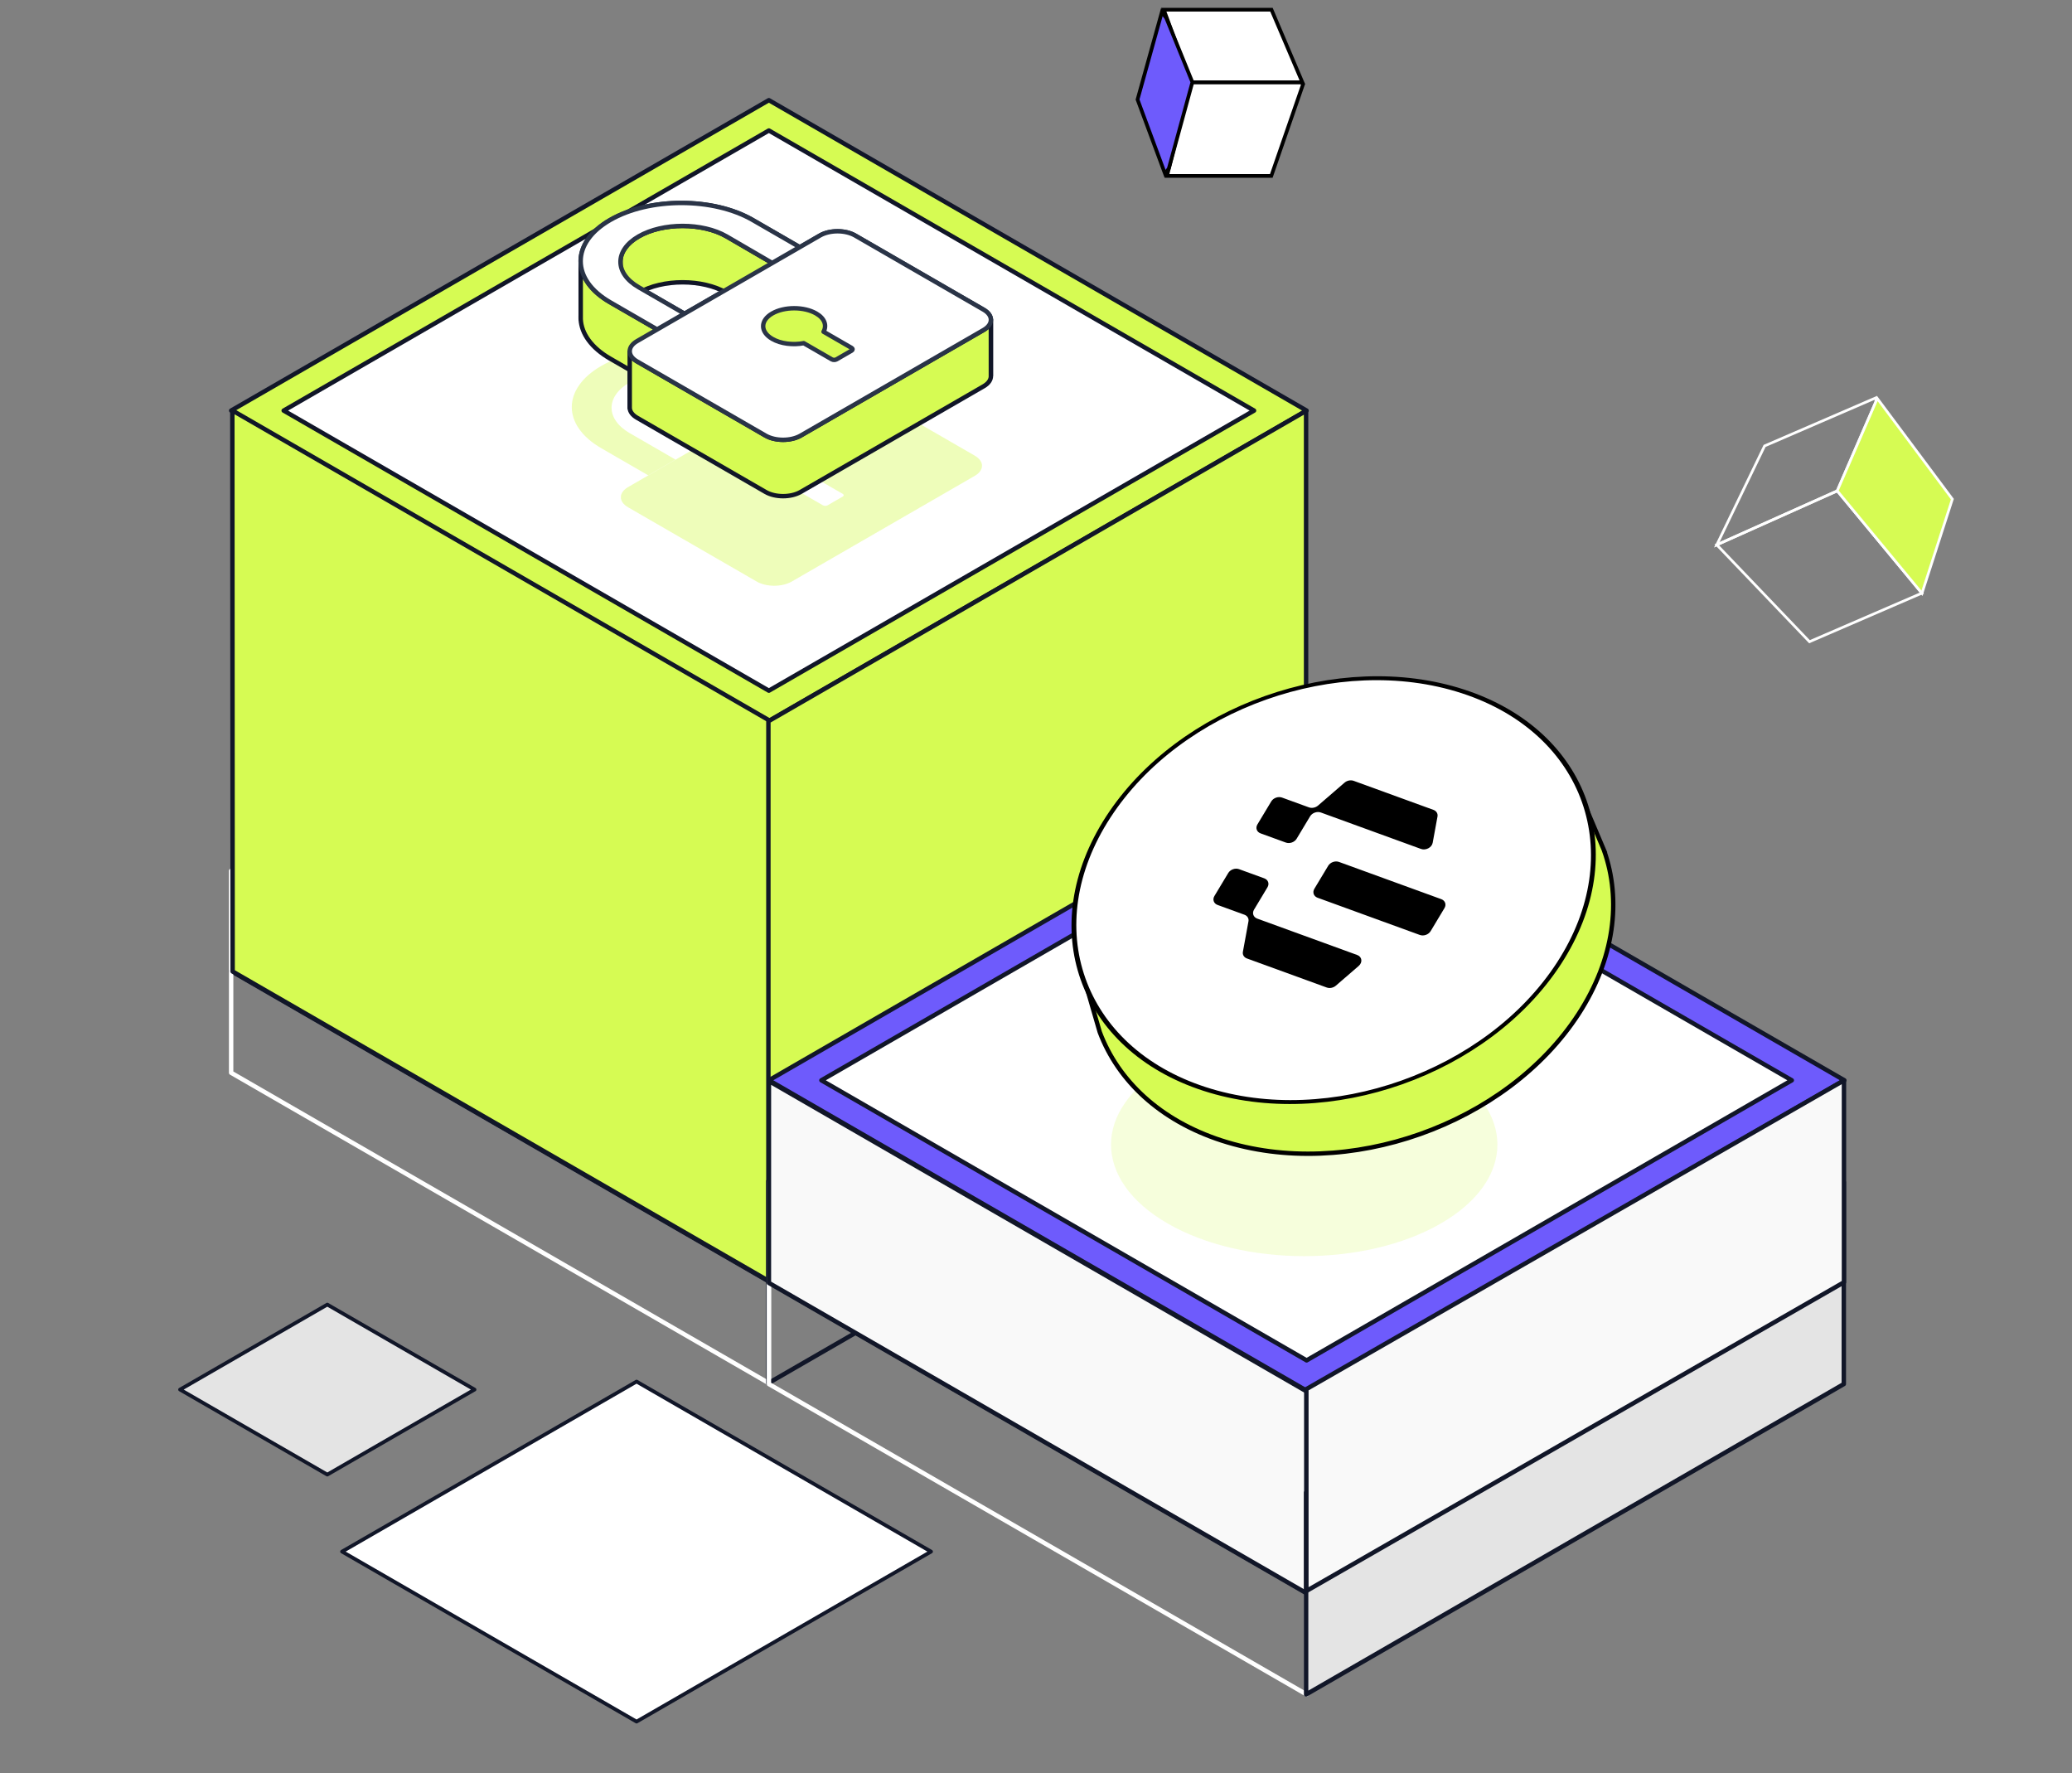
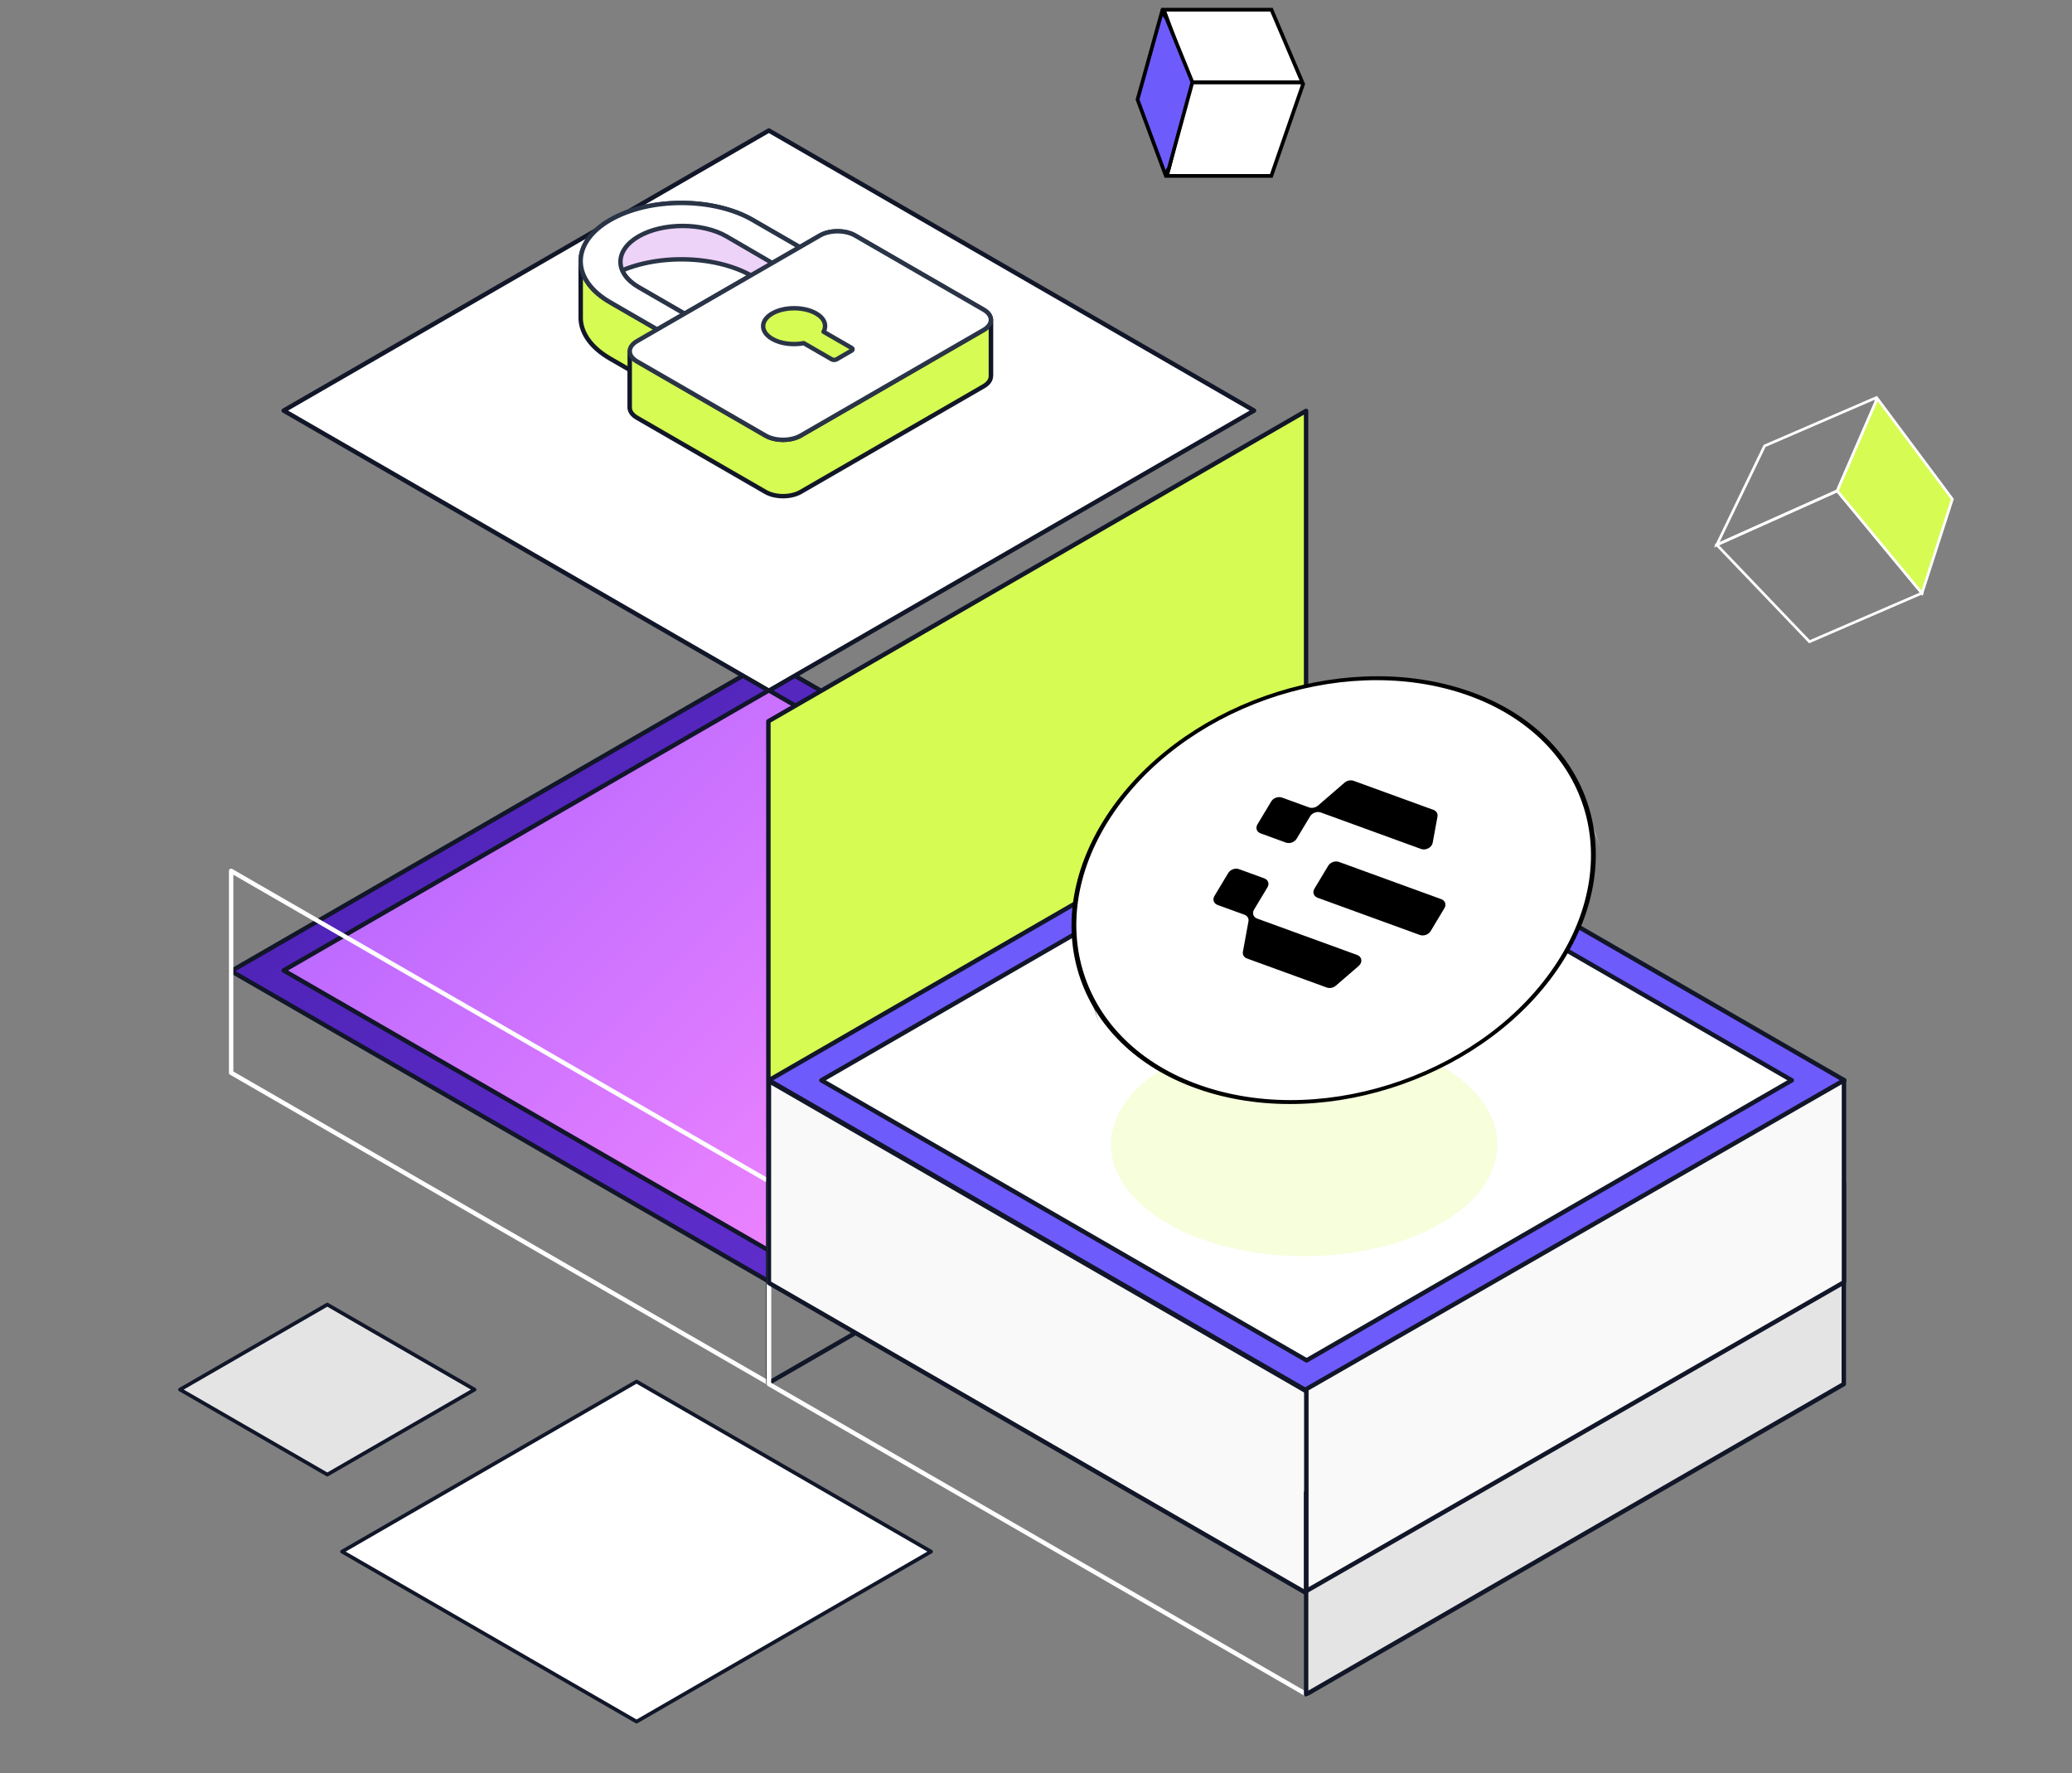
<svg xmlns="http://www.w3.org/2000/svg" width="201" height="172" viewBox="0 0 201 172" fill="none">
  <rect x="0" y="0" width="201" height="172" fill="#808080" stroke="none" />
  <g clip-path="url(#clip0_4690_5152)">
    <path d="M74.586 64.085L22.425 94.191L74.586 124.298L126.746 94.191L74.586 64.085Z" fill="url(#paint0_linear_4690_5152)" stroke="#111628" stroke-width="0.429" stroke-linejoin="round" />
    <path d="M74.586 66.964L27.518 94.131L74.586 121.298L121.653 94.131L74.586 66.964Z" fill="url(#paint1_linear_4690_5152)" stroke="#111628" stroke-width="0.429" stroke-linejoin="round" />
-     <path d="M74.586 9.717L22.425 39.824L74.586 69.93L126.746 39.824L74.586 9.717Z" fill="#D6FB53" stroke="#111628" stroke-width="0.429" stroke-linejoin="round" />
    <path d="M74.586 12.659L27.518 39.826L74.586 66.993L121.653 39.826L74.586 12.659Z" fill="white" stroke="#111628" stroke-width="0.429" stroke-linejoin="round" />
-     <path opacity="0.4" d="M60.935 47.243L78.684 36.996C79.627 36.451 81.144 36.451 82.087 36.996L94.556 44.195C95.499 44.739 95.499 45.615 94.556 46.16L76.807 56.407C75.864 56.952 74.347 56.952 73.404 56.407L60.935 49.208C59.992 48.664 59.992 47.788 60.935 47.243ZM77.108 47.441L79.826 49.011C79.956 49.085 80.159 49.085 80.288 49.011L81.749 48.167C81.878 48.093 81.878 47.976 81.749 47.901L79.03 46.331C79.362 45.728 79.145 45.042 78.313 44.562C77.139 43.884 75.224 43.884 74.05 44.562C72.876 45.24 72.876 46.345 74.05 47.023C74.875 47.508 76.08 47.639 77.108 47.441ZM69.623 37.087C67.274 35.731 63.437 35.731 61.089 37.087C58.741 38.443 58.741 40.658 61.089 42.014L65.527 44.576L62.882 46.103L58.328 43.474C54.505 41.267 54.523 37.69 58.328 35.493C62.151 33.286 68.347 33.296 72.153 35.493L76.706 38.122L74.043 39.659L69.623 37.087Z" fill="#D6FB53" />
    <path fill-rule="evenodd" clip-rule="evenodd" d="M61.09 34.114C61.071 33.744 61.306 33.372 61.797 33.088L79.546 22.841C80.489 22.296 82.006 22.296 82.949 22.841L95.418 30.04C95.871 30.301 96.106 30.639 96.124 30.98V36.446C96.106 36.105 95.871 35.767 95.418 35.506L82.949 28.307C82.006 27.763 80.489 27.763 79.546 28.307L61.797 38.555C61.306 38.838 61.071 39.211 61.09 39.58V34.114Z" fill="#EED3F8" stroke="#2A3447" stroke-width="0.429" stroke-linejoin="round" />
    <path fill-rule="evenodd" clip-rule="evenodd" d="M77.97 33.286L80.689 34.856C80.818 34.93 81.021 34.93 81.15 34.856L82.611 34.012C82.673 33.976 82.705 33.931 82.708 33.885V39.351C82.705 39.397 82.673 39.443 82.611 39.478L81.15 40.322C81.021 40.396 80.818 40.396 80.689 40.322L77.97 38.752V33.286Z" fill="#EED3F8" stroke="#2A3447" stroke-width="0.429" stroke-linejoin="round" />
    <path fill-rule="evenodd" clip-rule="evenodd" d="M79.893 32.177C79.986 32.008 80.036 31.832 80.041 31.657V37.123C80.036 37.298 79.986 37.474 79.893 37.643V32.177Z" fill="#EED3F8" stroke="#2A3447" stroke-width="0.429" stroke-linejoin="round" />
    <path fill-rule="evenodd" clip-rule="evenodd" d="M74.031 31.585C74.007 32.048 74.3 32.517 74.91 32.869C75.735 33.353 76.941 33.484 77.968 33.287V38.753C76.941 38.951 75.735 38.82 74.91 38.335C74.3 37.983 74.007 37.515 74.031 37.051V31.585Z" fill="#EED3F8" stroke="#2A3447" stroke-width="0.429" stroke-linejoin="round" />
    <path fill-rule="evenodd" clip-rule="evenodd" d="M60.191 25.289C60.143 26.217 60.729 27.154 61.95 27.859L66.388 30.422V35.888L61.95 33.326C60.729 32.621 60.143 31.683 60.191 30.755V25.289Z" fill="#EED3F8" stroke="#2A3447" stroke-width="0.429" stroke-linejoin="round" />
    <path fill-rule="evenodd" clip-rule="evenodd" d="M66.388 30.421L63.743 31.949V37.415L66.388 35.888V30.421Z" fill="#EED3F8" stroke="#2A3447" stroke-width="0.429" stroke-linejoin="round" />
    <path fill-rule="evenodd" clip-rule="evenodd" d="M56.331 25.498C56.254 23.996 57.209 22.48 59.188 21.338C63.011 19.131 69.207 19.141 73.012 21.338L77.566 23.967V29.433L73.012 26.804C69.207 24.607 63.011 24.597 59.188 26.804C57.209 27.947 56.254 29.462 56.331 30.964V25.498Z" fill="#EED3F8" stroke="#2A3447" stroke-width="0.429" stroke-linejoin="round" />
-     <path fill-rule="evenodd" clip-rule="evenodd" d="M74.905 25.505L70.484 22.932C68.136 21.577 64.299 21.577 61.951 22.932C60.824 23.583 60.237 24.432 60.192 25.289V30.755C60.237 29.898 60.824 29.049 61.951 28.399C64.299 27.043 68.136 27.043 70.484 28.399L74.905 30.971V25.505Z" fill="#D6FB53" stroke="#111628" stroke-width="0.429" stroke-linejoin="round" />
    <path fill-rule="evenodd" clip-rule="evenodd" d="M77.565 23.967L74.903 25.504V30.971L77.565 29.433V23.967Z" fill="#EED3F8" stroke="#2A3447" stroke-width="0.429" stroke-linejoin="round" />
    <path fill-rule="evenodd" clip-rule="evenodd" d="M63.744 31.949L59.19 29.32C57.355 28.261 56.405 26.885 56.334 25.499V30.965C56.405 32.352 57.355 33.727 59.19 34.786L63.744 37.415V31.949Z" fill="#D6FB53" stroke="#111628" stroke-width="0.429" stroke-linejoin="round" />
    <path fill-rule="evenodd" clip-rule="evenodd" d="M96.123 30.98C96.143 31.349 95.907 31.721 95.416 32.005L77.668 42.252C76.724 42.797 75.208 42.797 74.264 42.252L61.796 35.053C61.343 34.792 61.107 34.454 61.089 34.113V39.579C61.107 39.92 61.343 40.258 61.796 40.519L74.264 47.718C75.208 48.263 76.724 48.263 77.668 47.718L95.416 37.471C95.907 37.188 96.143 36.815 96.123 36.446V30.98Z" fill="#D6FB53" stroke="#111628" stroke-width="0.429" stroke-linejoin="round" />
    <path fill-rule="evenodd" clip-rule="evenodd" d="M82.708 33.887C82.71 33.837 82.678 33.786 82.611 33.748L79.892 32.178V37.644L82.611 39.214C82.678 39.253 82.71 39.303 82.708 39.353V33.887Z" fill="#D6FB53" />
    <path fill-rule="evenodd" clip-rule="evenodd" d="M80.041 31.656C80.055 31.205 79.775 30.753 79.176 30.407C78.002 29.729 76.087 29.729 74.913 30.407C74.349 30.732 74.056 31.156 74.034 31.584V37.05C74.056 36.622 74.349 36.198 74.913 35.873C76.087 35.195 78.002 35.195 79.176 35.873C79.775 36.219 80.055 36.671 80.041 37.123V31.656Z" fill="#D6FB53" />
    <path d="M61.797 33.088L79.546 22.841C80.489 22.296 82.006 22.296 82.949 22.841L95.418 30.039C96.361 30.584 96.361 31.46 95.418 32.005L77.669 42.252C76.725 42.797 75.209 42.797 74.265 42.252L61.797 35.053C60.853 34.508 60.853 33.633 61.797 33.088ZM77.969 33.286L80.688 34.855C80.817 34.93 81.02 34.93 81.15 34.855L82.61 34.012C82.74 33.937 82.74 33.82 82.61 33.746L79.891 32.176C80.223 31.573 80.007 30.887 79.175 30.407C78.001 29.729 76.086 29.729 74.912 30.407C73.738 31.084 73.738 32.19 74.912 32.868C75.737 33.352 76.942 33.483 77.969 33.286ZM70.484 22.931C68.136 21.576 64.299 21.576 61.951 22.931C59.602 24.287 59.602 26.503 61.951 27.858L66.389 30.421L63.743 31.948L59.19 29.319C55.367 27.112 55.384 23.535 59.19 21.338C63.013 19.13 69.209 19.14 73.014 21.338L77.568 23.966L74.905 25.504L70.484 22.931Z" fill="white" stroke="#2A3447" stroke-width="0.429" stroke-linejoin="round" />
    <path d="M74.583 114.578L22.422 84.473V104.055L74.583 134.161L74.583 114.578Z" stroke="white" stroke-width="0.429" stroke-linejoin="round" />
    <path d="M126.685 100.518L100.627 115.55V119.124L126.685 104.043V100.518Z" fill="url(#paint2_linear_4690_5152)" stroke="#111628" stroke-width="0.429" stroke-linejoin="round" />
-     <path d="M74.699 69.921L22.539 39.815L22.568 94.231L74.728 124.337L74.699 69.921Z" fill="#D6FB53" stroke="#111628" stroke-width="0.429" stroke-linejoin="round" />
    <path d="M74.538 114.578L126.699 84.473V104.055L74.538 134.161L74.538 114.578Z" stroke="#111628" stroke-width="0.429" stroke-linejoin="round" />
    <path d="M126.698 104.055V84.473L100.618 99.526V119.108L126.698 104.055Z" stroke="#111628" stroke-width="0.429" stroke-linejoin="round" />
    <path d="M74.54 69.961L126.7 39.855V94.246L74.54 124.352L74.54 69.961Z" fill="#D6FB53" stroke="#111628" stroke-width="0.429" stroke-linejoin="round" />
    <path d="M126.751 94.277L74.591 124.384L126.751 154.49L178.507 124.376L126.751 94.277Z" fill="url(#paint3_linear_4690_5152)" stroke="#111628" stroke-width="0.429" stroke-linejoin="round" />
    <path d="M126.751 97.158L79.683 124.325L126.751 151.492L173.818 124.325L126.751 97.158Z" fill="url(#paint4_linear_4690_5152)" stroke="#111628" stroke-width="0.429" stroke-linejoin="round" />
    <path d="M126.751 74.676L74.591 104.783L126.751 134.89L178.911 104.783L126.751 74.676Z" fill="#6E5BFC" stroke="#111628" stroke-width="0.429" stroke-linejoin="round" />
    <path d="M126.751 77.619L79.683 104.786L126.751 131.953L173.818 104.786L126.751 77.619Z" fill="white" stroke="#111628" stroke-width="0.429" stroke-linejoin="round" />
    <path d="M31.751 126.54L17.465 134.785L31.751 143.031L46.036 134.785L31.751 126.54Z" fill="#E4E4E4" stroke="#111628" stroke-width="0.357" stroke-linejoin="round" />
    <path d="M61.751 134.008L33.179 150.5L61.751 166.991L90.322 150.5L61.751 134.008Z" fill="white" stroke="#111628" stroke-width="0.357" stroke-linejoin="round" />
    <circle opacity="0.2" cx="15.302" cy="15.302" r="15.302" transform="matrix(-0.866 0.5 0.866 0.5 126.52 95.721)" fill="#D6FB53" />
    <path d="M126.751 144.772L74.591 114.667V134.249L126.751 164.355L126.751 144.772Z" stroke="white" stroke-width="0.429" stroke-linejoin="round" />
    <path d="M100.668 120.073V139.557" stroke="white" stroke-width="0.429" stroke-linejoin="round" />
    <path d="M126.751 134.962L74.591 104.857V124.439L126.751 154.544L126.751 134.962Z" fill="#F9F9F9" stroke="#111628" stroke-width="0.429" stroke-linejoin="round" />
    <path d="M126.704 144.772L178.864 114.667V134.249L126.704 164.355L126.704 144.772Z" fill="#E4E4E4" stroke="#111628" stroke-width="0.429" stroke-linejoin="round" />
    <path d="M126.727 134.739L178.879 104.794V124.376L126.727 154.321L126.727 134.739Z" fill="#F9F9F9" stroke="#111628" stroke-width="0.429" stroke-linejoin="round" />
    <path fill-rule="evenodd" clip-rule="evenodd" d="M105.18 95.227C103.359 90.393 103.999 84.66 107.525 79.231C114.439 68.585 129.83 63.135 141.902 67.057C147.939 69.019 152.002 72.952 153.693 77.725L155.398 82.54C153.707 77.766 149.644 73.833 143.607 71.872C131.535 67.95 116.144 73.4 109.23 84.046C105.704 89.475 105.064 95.207 106.885 100.042L105.18 95.227Z" fill="#AAAAAA" />
-     <path d="M153.609 77.772L153.212 77.926C154.88 82.636 154.486 88.052 151.065 93.32C144.204 103.885 128.913 109.3 116.932 105.407C111.079 103.506 107.347 99.501 105.62 94.916L105.216 95.05L106.681 100.101L106.683 100.109L106.686 100.117C108.461 104.83 112.537 108.688 118.505 110.627C130.67 114.579 146.161 109.093 153.127 98.367C156.615 92.996 157.314 87.313 155.598 82.469L155.599 82.469L155.594 82.457L153.609 77.772Z" fill="#D6FB53" stroke="black" stroke-width="0.426" />
    <circle cx="22.984" cy="22.984" r="22.984" transform="matrix(0.951 0.309 -0.545 0.839 120.043 59.955)" fill="white" stroke="black" stroke-width="0.426" />
    <path fill-rule="evenodd" clip-rule="evenodd" d="M137.844 82.344C138.313 82.515 138.897 82.21 138.981 81.749L139.448 79.2C139.5 78.918 139.343 78.66 139.056 78.555L131.316 75.738C131.029 75.634 130.674 75.705 130.429 75.917L127.863 78.134C127.619 78.345 127.263 78.417 126.976 78.312L124.372 77.364C123.997 77.228 123.526 77.394 123.32 77.737L121.979 79.968C121.774 80.31 121.911 80.698 122.287 80.835L124.733 81.725C125.108 81.862 125.579 81.695 125.785 81.353L127.087 79.185C127.293 78.842 127.764 78.675 128.139 78.812L137.844 82.344ZM119.149 84.679C119.355 84.337 119.826 84.17 120.201 84.307L122.647 85.197C123.022 85.334 123.16 85.722 122.954 86.064L121.651 88.233C121.445 88.576 121.583 88.964 121.958 89.1L131.661 92.632C132.131 92.803 132.204 93.347 131.804 93.693L129.589 95.607C129.345 95.818 128.99 95.89 128.702 95.785L120.963 92.968C120.676 92.864 120.518 92.606 120.57 92.324L121.111 89.369C121.163 89.087 121.006 88.829 120.719 88.725L118.116 87.778C117.74 87.641 117.603 87.253 117.808 86.91L119.149 84.679ZM137.732 90.687C138.107 90.824 138.578 90.657 138.784 90.315L140.124 88.083C140.33 87.741 140.192 87.353 139.817 87.216L129.897 83.606C129.522 83.469 129.051 83.636 128.845 83.978L127.504 86.209C127.299 86.552 127.436 86.94 127.811 87.076L137.732 90.687Z" fill="black" />
    <path d="M166.538 52.843L178.226 47.615L186.432 57.534L175.534 62.244L166.538 52.843Z" stroke="white" stroke-width="0.258" />
    <path d="M166.541 52.851L171.18 43.252L181.964 38.591L181.983 38.942L178.224 47.615L166.541 52.851Z" stroke="white" stroke-width="0.258" />
    <path d="M189.395 48.414L182.114 38.653L178.224 47.611L186.446 57.548L189.395 48.414Z" fill="#D6FB53" stroke="white" stroke-width="0.258" stroke-linecap="round" />
    <path d="M113.21 17.062H123.326L126.4 8.186L126.235 7.978H115.491L113.21 17.062Z" fill="white" stroke="black" stroke-width="0.357" />
    <path d="M115.486 7.978L112.896 0.94H123.341L126.337 7.978H115.486Z" fill="white" stroke="black" stroke-width="0.357" />
    <path d="M112.927 1.463L112.709 1.172L112.612 1.522L110.366 9.6L110.35 9.655L110.371 9.71L112.902 16.541L113.022 16.862L113.217 16.58L113.369 16.361L113.386 16.336L113.394 16.306L115.655 8.03L115.671 7.972L115.648 7.916L113.147 1.767L113.138 1.746L113.125 1.727L112.927 1.463Z" fill="#6E5BFC" stroke="black" stroke-width="0.357" stroke-linecap="round" />
  </g>
  <defs>
    <linearGradient id="paint0_linear_4690_5152" x1="48.505" y1="68.112" x2="100.665" y2="120.272" gradientUnits="userSpaceOnUse">
      <stop stop-color="#5024B8" />
      <stop offset="1" stop-color="#6230D0" />
    </linearGradient>
    <linearGradient id="paint1_linear_4690_5152" x1="51.052" y1="70.598" x2="98.119" y2="117.665" gradientUnits="userSpaceOnUse">
      <stop stop-color="#BD6AFF" />
      <stop offset="1" stop-color="#F789FF" />
    </linearGradient>
    <linearGradient id="paint2_linear_4690_5152" x1="126.685" y1="100.518" x2="100.627" y2="117.801" gradientUnits="userSpaceOnUse">
      <stop stop-color="#FB9A32" />
      <stop offset="1" stop-color="#FB6FFE" />
    </linearGradient>
    <linearGradient id="paint3_linear_4690_5152" x1="100.672" y1="98.304" x2="152.832" y2="150.464" gradientUnits="userSpaceOnUse">
      <stop stop-color="#5024B8" />
      <stop offset="1" stop-color="#6230D0" />
    </linearGradient>
    <linearGradient id="paint4_linear_4690_5152" x1="103.217" y1="100.791" x2="150.284" y2="147.858" gradientUnits="userSpaceOnUse">
      <stop stop-color="#BD6AFF" />
      <stop offset="1" stop-color="#F789FF" />
    </linearGradient>
    <clipPath id="clip0_4690_5152">
      <rect width="200" height="171.429" fill="white" transform="translate(0.667 0)" />
    </clipPath>
  </defs>
</svg>